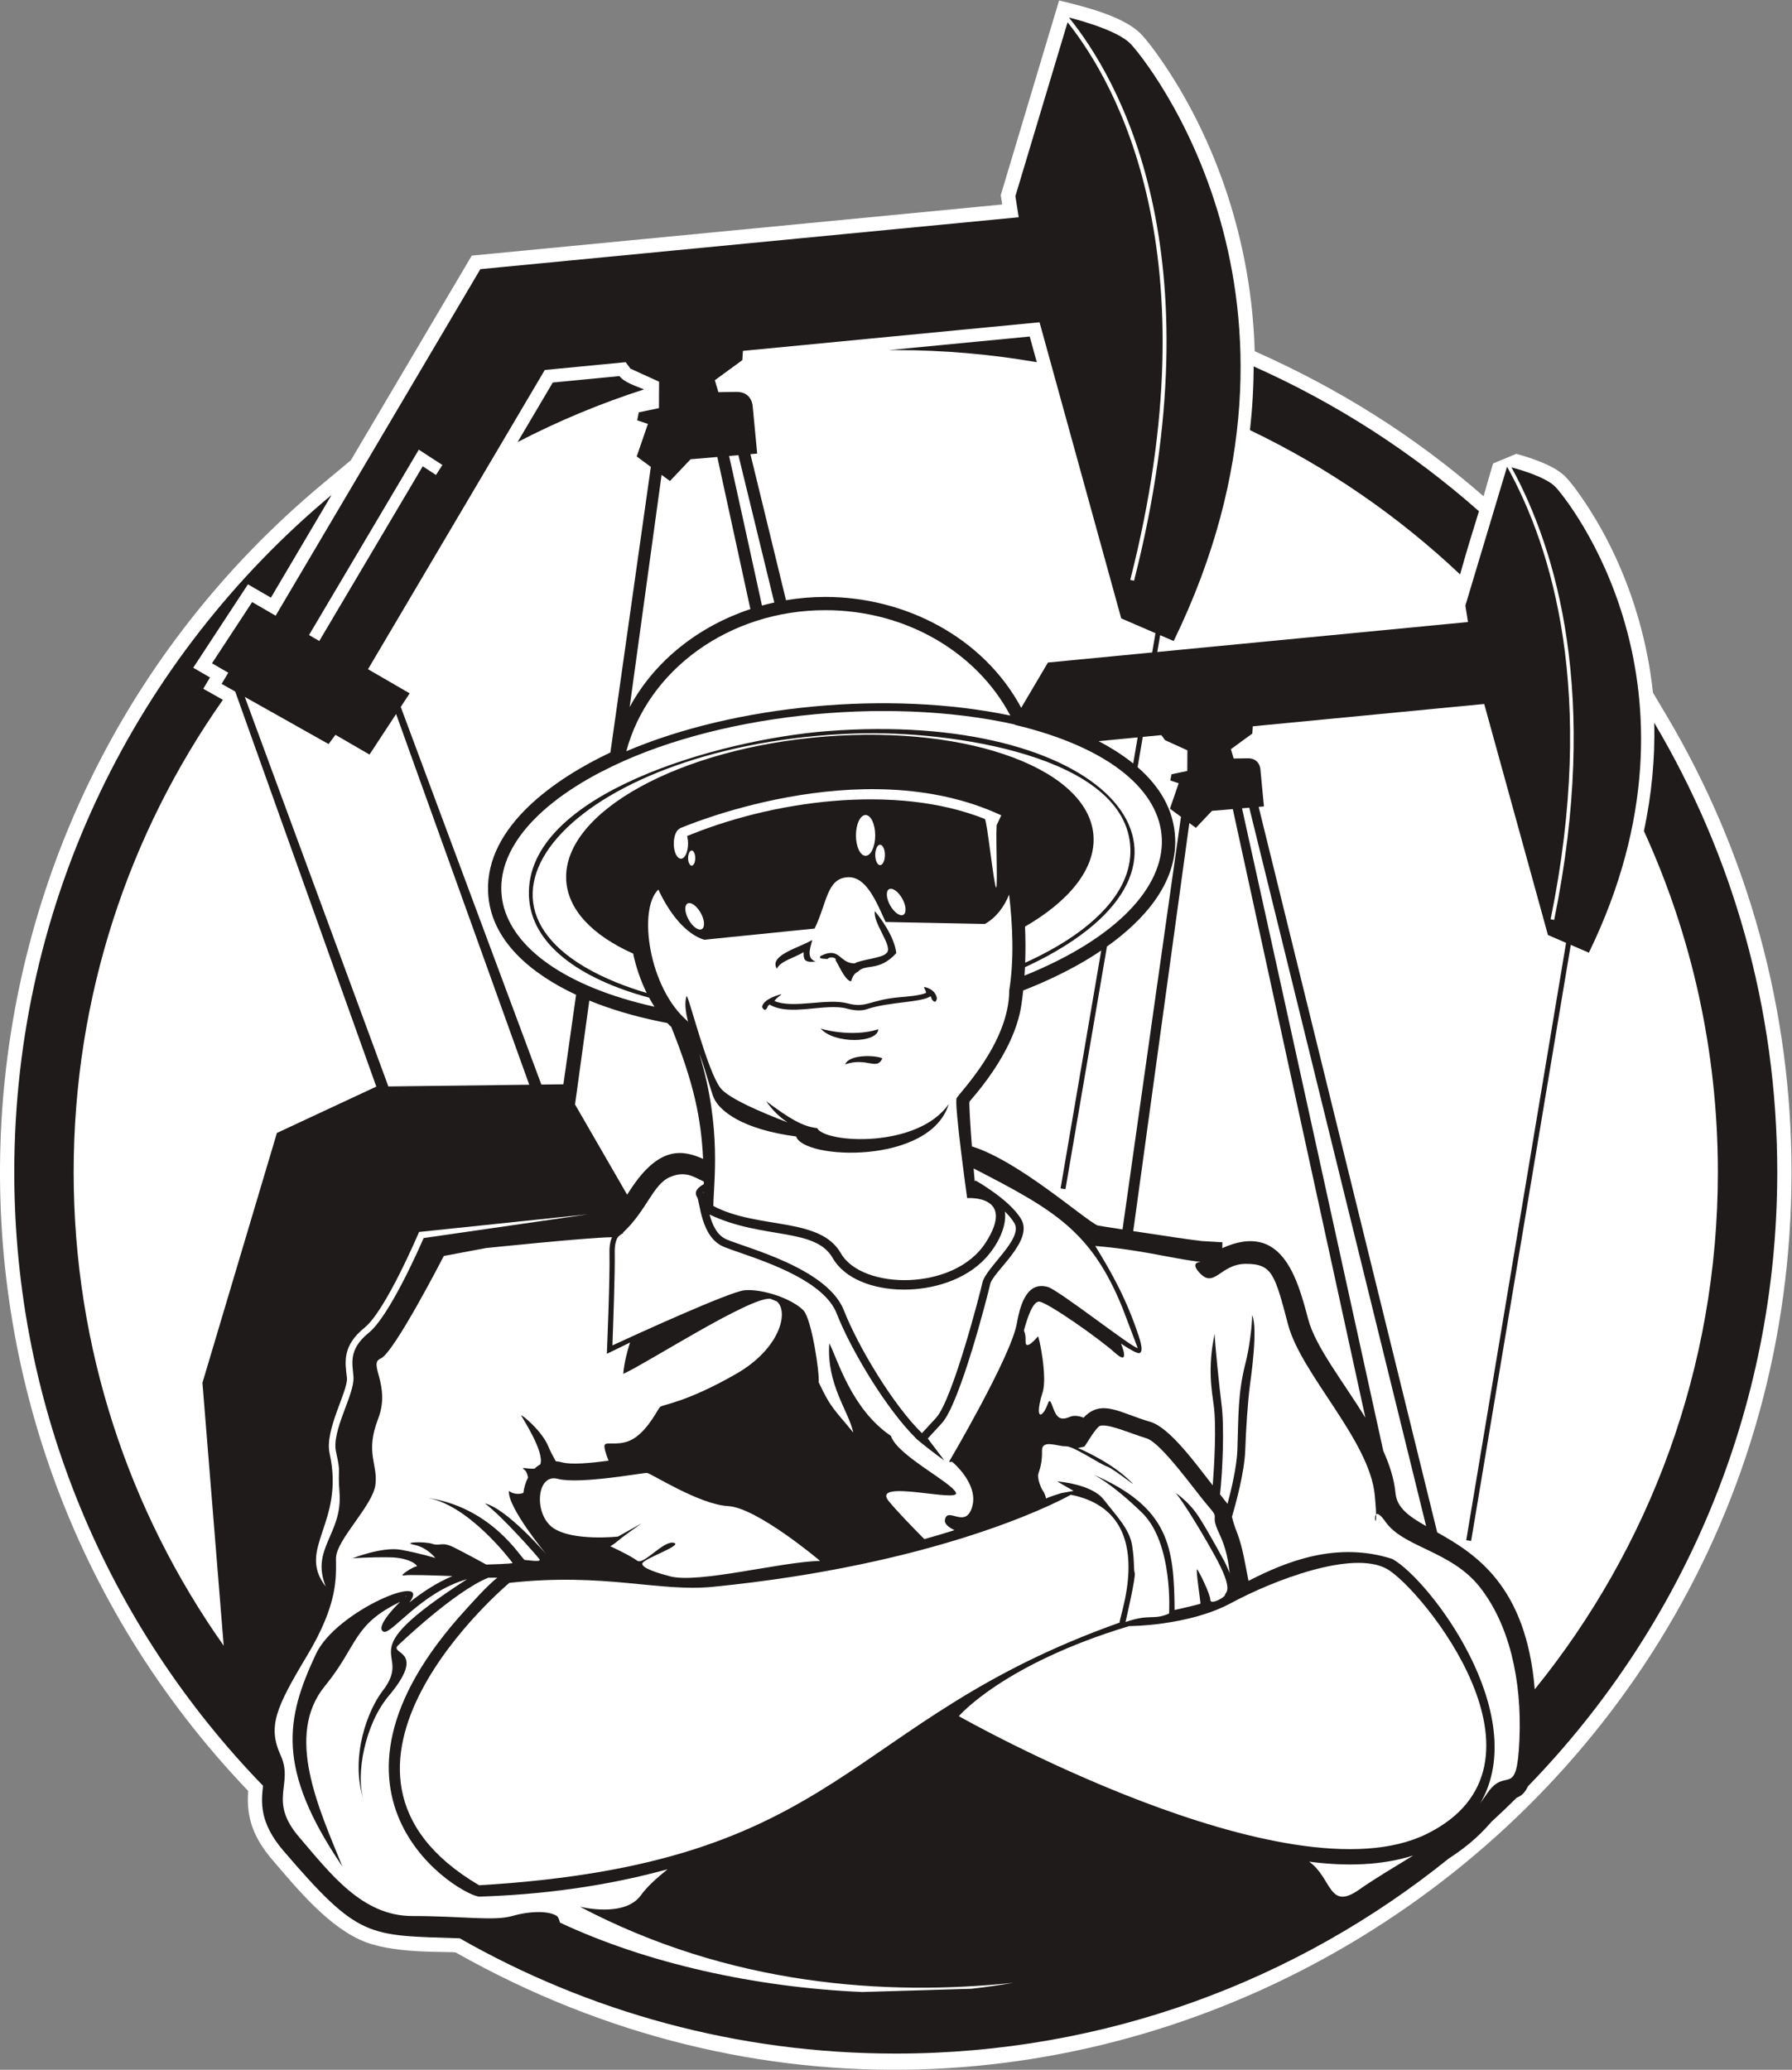
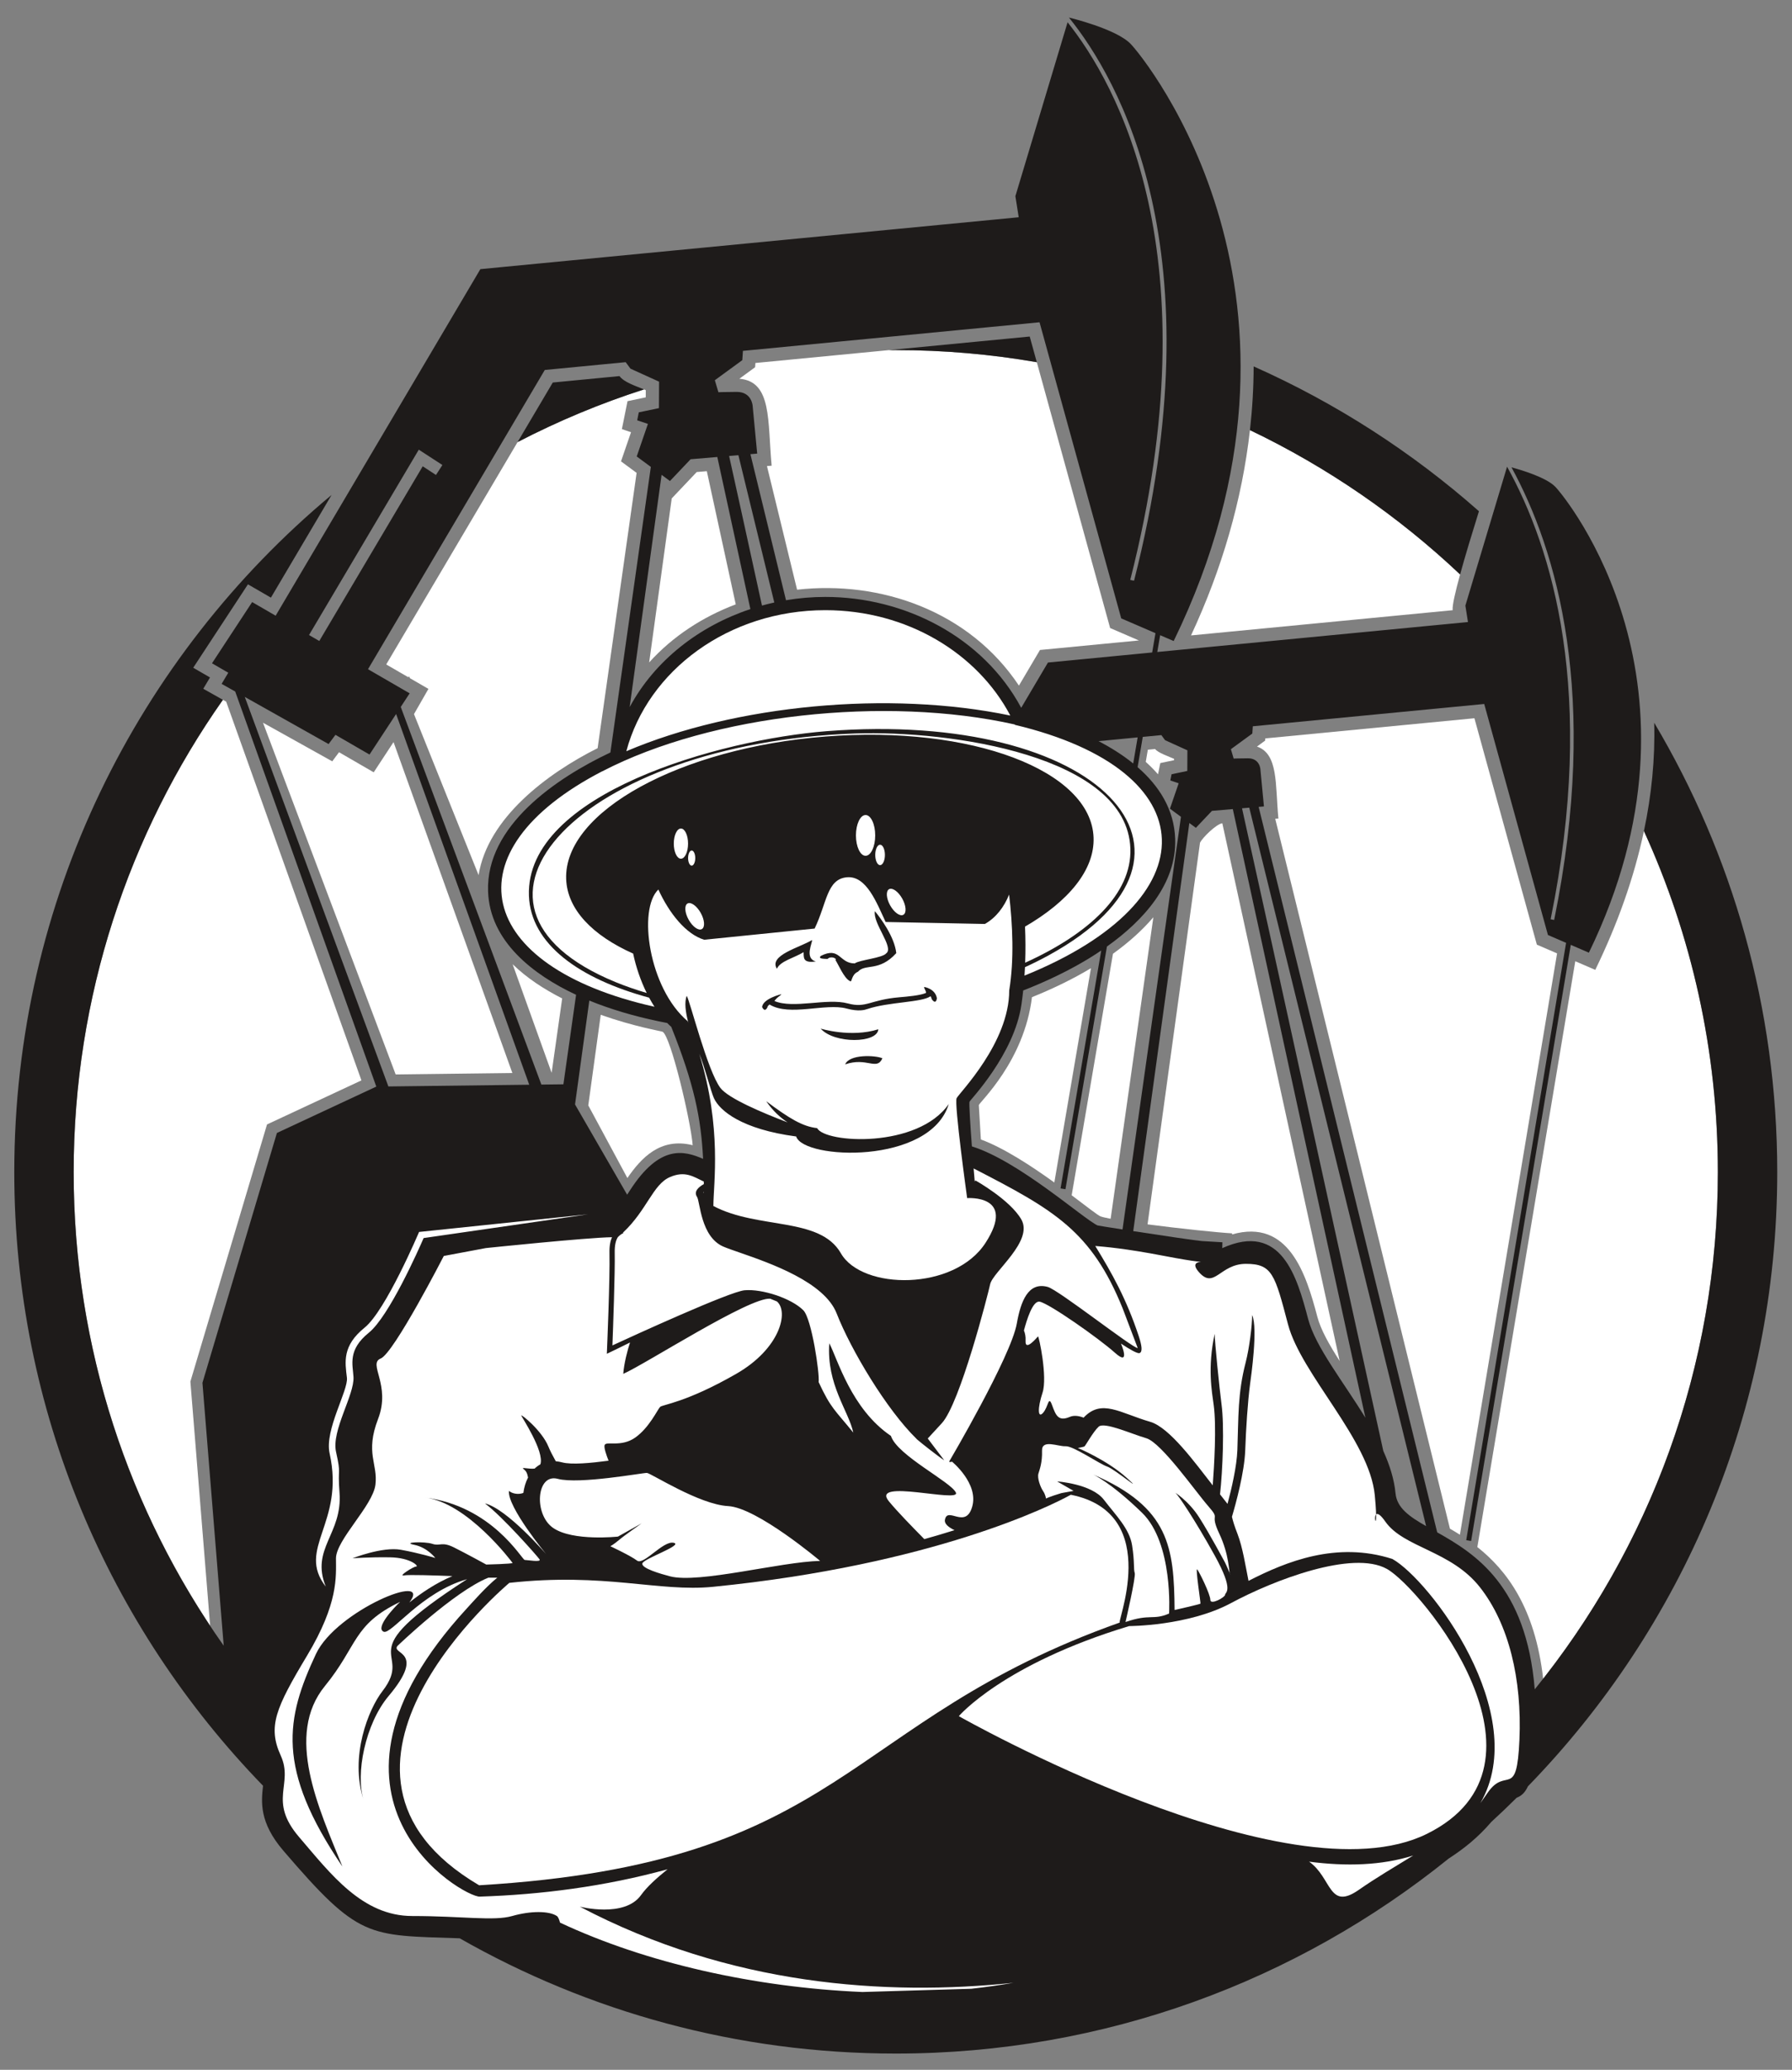
<svg xmlns="http://www.w3.org/2000/svg" viewBox="0 0 721.773 833.707" height="833.707" width="721.773" xml:space="preserve" id="svg2" version="1.1">
  <rect x="0" y="0" width="721.773" height="833.707" fill="#808080" stroke="none" />
  <defs id="defs6" />
  <g transform="matrix(1.333,0,0,-1.333,0,833.707)" id="g10">
    <g transform="scale(0.1)" id="g12">
-       <path id="path14" style="fill:#ffffff;fill-opacity:1;fill-rule:evenodd;stroke:none" d="m 4482.69,4754.82 c 9.38,33.06 18.96,66.06 28.82,99 l 70.06,29.19 c 46.44,-12.69 116.62,-35.91 149.18,-69.8 29.15,-30.37 70.5,-93.85 91.58,-129.44 55.96,-94.51 99.56,-197.54 129.58,-303.14 20.79,-73.07 34.83,-146.26 42.63,-219.27 l 40.89,-68.85 c 248.65,-418.65 377.84,-893.2 377.84,-1380.04 C 5413.27,666.711 3198.34,-674.719 1377,354.461 1362.34,358.559 1203.84,348.879 1106.41,385.18 996.305,426.199 898.102,546.77 823.363,633.969 767.914,698.66 743.27,759.52 749.871,842.629 -331.996,1974.23 -231.168,3786.76 974.254,4791.97 l 85.936,71.67 365.25,618.32 1602.85,154.52 -4.44,28.13 176.22,588.23 c 73.89,-17.62 195.85,-47.5 247.57,-101.37 36.59,-38.12 89.23,-119.01 115.68,-163.68 142.27,-240.28 220.11,-518.48 227.83,-794.73 255.81,-113.82 480.16,-254.27 691.53,-438.24 h 0.01 v 0" />
      <path id="path16" style="fill:#ffffff;fill-opacity:1;fill-rule:evenodd;stroke:none" d="m 2223.14,4428.09 c -99.65,-37.56 -190.26,-96.33 -261.6,-175.37 l 68.12,495.55 75.55,79.71 30.5,2.58 c 29.19,-134.01 58.32,-268.18 87.43,-402.47 v 0 z m -407.97,-1240.2 c 100.78,-35.77 183.63,-49.52 186.94,-51.26 24.23,-12.67 84.36,-265.8 90.93,-342.81 -98.32,24.49 -156.05,-39.34 -197.37,-99.14 l -118.14,219.45 37.64,273.76 z m -266.24,152.87 c 43.15,-42.06 95.8,-76.09 149.73,-103.41 l -31.72,-223.92 -0.47,-0.02 -117.54,327.35 z m -298.04,755.76 43.64,76.15 -55.96,32.43 -1.67,4.65 -3.93,-1.41 -65.97,38.23 396.88,671.86 c 121.78,63.21 249.46,116.63 382,159.22 1.87,-0.79 3.68,-1.57 5.39,-2.34 l -0.1,-21.64 -55.05,-11.5 -17.04,-84.49 27.64,-9.34 -30.28,-88.06 47.13,-34.81 -117.81,-831.88 c -151.51,-75.92 -331.97,-210.51 -359.66,-383.67 l -195.21,486.6 z m -456.171,-26.09 209.201,-116.6 20.49,27.52 104.78,-60.71 59.91,91.32 359.06,-1000 -352.62,-4.32 -400.821,1062.79 z m -121.203,69.29 9.902,-5.57 L 1092.09,2989.7 806.813,2856.59 575.27,2079.64 634.949,1341.65 c -260.539,392.87 -412.386,864.08 -412.386,1370.82 0,531.24 166.914,1023.41 450.953,1427.25 v 0 z M 4411.18,1616.82 c -10.2,6.49 -20.26,12.52 -30.06,18.23 l -527.94,2145.17 9.57,0.81 c -9.81,103.02 0.36,194.95 -64.68,217.46 l 24.64,18.01 0.44,6.58 631.87,60.93 188.71,-684.15 61.09,-26.37 -293.64,-1756.67 z m 251.62,-435.39 c -24.36,215.24 -110.85,328.34 -198.88,398.11 l 295.89,1770.2 60.39,-26.07 c 67.1,138.06 117.27,278.48 147.06,419.42 143.41,-313.93 223.37,-662.93 223.37,-1030.62 0,-577.6 -197.17,-1109.14 -527.84,-1531.04 h 0.01 z m -614.92,960.39 c -31.44,48.99 -57.08,94.16 -67.57,134.05 -33.89,128.79 -86.45,297.05 -257.53,248.38 l 0.08,3.22 c -45.31,2.67 -160.01,14.69 -255.47,27.21 l 158.51,1153.16 c 7.65,15.92 50.4,57.33 67.44,58.78 l 354.54,-1624.8 z m -862.17,539.34 c -69.25,49.88 -152.41,104.43 -221.95,130.04 l -6.19,103.75 c 1.13,8.26 137.13,132.07 160.57,326.2 66.56,26.82 126,56.23 178.24,87.56 l -110.67,-647.55 z m 170.17,-109.63 c -13.86,2.64 -24.35,5.06 -30.25,7.15 -8.18,2.93 -41.53,29.34 -87.5,63.87 l 124.73,729.78 c 48.9,35.18 89.59,72.22 122.06,110.3 l -129.04,-911.1 z m 143.18,1343.09 c -11.2,12.8 -23.58,25.32 -37.09,37.54 l 6.28,36.72 22.03,2.12 c 8.57,-11.62 42.82,-23.07 57.3,-29.66 l -0.03,-4.07 -41.66,-8.7 -6.83,-33.95 z m 912.72,603.93 c -14.85,-54.08 -24.34,-95.63 -22.39,-108.05 l -790.62,-76.22 c 93.46,200.55 154.32,409.9 178.02,620.37 234.31,-112.07 448.29,-259.77 634.98,-436.1 h 0.01 z m -1279.01,641.35 221.55,-803.27 86.94,-37.54 -298.93,-28.81 -63.58,-107.64 c -150.27,225.64 -418.5,318.22 -670.33,289.83 l -91.01,373.55 14.17,1.21 c -12.7,133.61 1.86,254.83 -97.64,262.64 l 47.73,34.88 0.84,12.76 403.5,38.91 c 6.86,0.06 13.72,0.08 20.59,0.08 145.33,0.01 287.7,-12.61 426.17,-36.6 v 0 0" />
      <path id="path18" style="fill:#1e1b1a;fill-opacity:1;fill-rule:evenodd;stroke:none" d="m 1563.88,4918.43 c 121.78,63.2 249.46,116.63 382,159.22 -24.06,10.12 -60.05,21.24 -74.09,40.26 l -201.55,-19.43 -106.36,-180.05 z m 1142.72,278.08 c 145.33,0 287.7,-12.62 426.17,-36.61 l -21.39,77.52 -425.37,-41 c 6.86,0.06 13.72,0.08 20.59,0.08 v 0.01 z m -1772.87,-861.06 31.012,-17.97 312.548,527.85 40.04,-26.2 19.42,30.11 -71.35,46.34 -331.67,-560.13 z m 1368.61,89.05 c 12.32,3.4 24.74,6.48 37.25,9.25 l -108.46,445.13 -28.08,-2.39 c 17.88,-80.08 53.96,-244.54 99.29,-452 v 0.01 z m -399.79,-306.81 c 76.76,142.16 210.86,244.96 364.79,296.16 -46.55,213.81 -83.17,382.13 -99.95,459.61 l -80.76,-6.87 -62.31,-65.74 -25.29,18.67 -96.48,-701.83 z M 4125.64,1970.24 c -70.55,323.46 -350.15,1606.43 -400.61,1839.27 l -63.01,-5.36 -48.62,-51.29 -19.72,14.57 -169.52,-1233.2 c 85.31,-13.11 192.49,-29.05 207.74,-30.04 l 61.71,-3.64 -0.43,-17.71 c 178.61,80.61 225.9,-86.74 259.46,-214.24 22.25,-84.55 105.59,-188.16 173,-298.36 v 0 z m 183.49,-327.48 -534.38,2170.98 -21.89,-1.86 c 57.16,-256.06 368.97,-1678.08 426.84,-1941.75 19.2,-42.52 32.89,-85.45 36.96,-128.09 4.2,-44.22 41.53,-70.18 92.47,-99.28 v 0 z m -2414.19,1001.54 -157.44,272.68 43.15,313.87 c 7.96,-3.25 15.88,-6.36 23.7,-9.32 67.07,-25.32 138.4,-44.51 211.78,-58.47 3.98,-4.1 8.03,-8.03 12.18,-11.73 68.86,-172.38 89.97,-275.09 96.15,-398.74 -56.84,24.55 -130.31,44.98 -220.46,-94.34 -3.21,-4.94 -6.22,-9.57 -9.06,-13.95 v 0 z m -295.83,332.29 -402.23,1120.23 -80.4,-122.53 -102.86,59.6 -20.772,-27.88 -253.239,142.48 433.891,-1177.11 425.61,5.21 z m -388.23,1141.6 424.9,-1141.15 66.57,0.8 38.31,270.49 c -129.58,60.53 -260.65,161.45 -265.94,312.34 -6.95,198.31 206.36,342.79 369.64,419.89 l 122.21,862.94 -42.7,31.54 33.83,98.37 -32.39,10.93 4.84,24.02 60.91,12.72 0.39,79.95 -86.42,39.29 -14.48,19.64 -244.43,-23.57 -534.14,-904.22 125.84,-72.92 -26.94,-41.06 z m 2270.48,164.54 9.98,58.36 -103.51,44.7 -246.79,894.73 -896.26,-86.41 -1.85,-28.06 -82.98,-60.62 10.76,-36.3 c 0,0 8.95,0.71 55.08,1 46.13,0.29 48.39,-42.3 48.39,-42.3 l 13.71,-144.12 -20.46,-1.74 107.53,-441.34 c 39.1,6.59 78.87,9.98 118.77,9.98 240.33,0.01 477.27,-121.34 591.92,-335.04 l 80.8,136.79 314.91,30.37 z m -57.31,-335.4 13.46,78.82 -118.09,-11.39 c 37.32,-19.47 72.98,-41.86 104.63,-67.43 v 0 z m 28.91,80.31 -15.62,-91.44 c 65.09,-56.57 110.44,-127.82 113.52,-216.31 4.79,-136.39 -96.04,-247.34 -206.19,-325.76 l -125.35,-733.34 -14.76,2.5 122.88,718.87 c -26.25,-17.77 -52.76,-33.7 -78.21,-47.67 -49.95,-27.44 -102.83,-51.72 -157.57,-73.07 -1.5,-13.96 -3.22,-27.91 -5.22,-41.83 -21.57,-151.26 -155.09,-288.9 -157.01,-294.27 -1.81,-5.14 2.38,-70.61 7.2,-135.1 141.79,-44.04 337.27,-219.2 379.54,-238.77 1.02,-0.47 32.65,-5.54 75.59,-12.22 l 176.59,1246.9 -33.33,24.62 26.41,76.74 -25.28,8.53 3.79,18.75 47.52,9.92 0.31,62.38 -67.43,30.65 -11.31,15.32 -56.07,-5.4 z M 4746.2,3399.25 4445.09,1597.9 l -14.76,2.46 301.71,1804.99 -54.81,23.67 -192.56,698.09 -699.25,-67.42 -1.44,-21.9 -64.75,-47.3 8.39,-28.32 c 0,0 6.98,0.56 42.98,0.79 36,0.22 37.75,-33.02 37.75,-33.02 l 10.7,-112.43 -15.96,-1.36 539.52,-2192.22 c 114.49,-64.33 269.07,-160.74 294.69,-474.27 345.94,426.85 553.33,970.58 553.33,1562.81 0,367.71 -79.96,716.72 -223.37,1030.65 23.06,109.09 33.95,218.47 31.03,327.33 236.16,-397.62 371.77,-861.97 371.77,-1357.98 0,-721.7 -287.16,-1376.21 -753.3,-1855.9 -10.1,-21.949 -22.22,-29.781 -34.07,-34.531 -24.88,-24.711 -50.28,-48.93 -76.15,-72.641 C 4465,701.02 4423.15,668.039 4377,638.051 3920.14,269.68 3339.18,49.012 2706.6,49.012 c -479.31,0 -929,126.699 -1317.54,348.277 -278.75,9.422 -303.4,-2.969 -532.9,264.793 C 782.68,747.82 789.477,809.68 794.773,858.27 329.602,1337.78 43.141,1991.63 43.141,2712.47 c 0,822.49 372.914,1557.76 958.779,2046.32 l -183.326,-310.34 -69.41,40.22 -165.34,-252.04 50.707,-29.38 -20.371,-34.14 59.336,-33.39 C 389.477,3735.88 222.563,3243.71 222.563,2712.47 c 0,-532.81 167.789,-1026.45 453.375,-1430.96 l -64.25,794.3 225,755 300.332,140.12 -426.301,1193.81 -41.094,23.12 20.109,33.71 -49.183,28.5 121.34,184.95 70.992,-41.14 618.577,1047.18 1626.63,156.83 -10.03,63.72 157.72,525.47 c 148.14,-186.29 439.68,-702.74 189.32,-1685.12 l 11.52,-2.38 C 3680.91,5497.36 3378,6018.2 3229.99,6201.14 l 0.04,0.14 c 0,0 142.27,-33.72 186.45,-79.74 44.18,-46.01 632.94,-769.15 129.87,-1804.21 l -40.86,17.65 -8.68,-50.77 938.75,90.51 -7.82,49.72 125.98,419.71 c 136.19,-245.56 271.13,-683.13 131.61,-1367.53 l 10.66,-2.18 c 138.7,680.4 6.99,1118.82 -128.9,1367.73 30.31,-8.15 105.27,-30.53 132.49,-58.88 34.47,-35.91 493.84,-600.11 101.32,-1407.67 l -54.7,23.63 z m -958.22,1747.94 c 249.5,-111 478.76,-259.22 680.77,-437.6 -20.22,-64.8 -41.51,-134.72 -56.98,-191.04 -186.69,176.32 -400.65,324.02 -634.95,436.09 7.23,64.15 10.98,128.41 11.16,192.54 v 0.01 0" />
      <path id="path20" style="fill:#ffffff;fill-opacity:1;fill-rule:evenodd;stroke:none" d="m 2494.59,4028.84 c 440.08,34.48 802.6,-102.35 809.72,-305.62 3.43,-97.46 -75.53,-192.5 -207.11,-268.84 1.6,-36.36 1.8,-72.76 0.44,-109.08 193.36,87.54 322.64,208.33 317.87,345.01 -9.8,281.56 -547.76,357.59 -831.43,347.64 -826.63,-28.97 -1292.88,-518.29 -723.5,-751.5 29.94,-12.26 61.22,-23.06 93.48,-32.61 -18.39,37.27 -32.39,78.37 -40.96,119.02 -123.12,55.06 -199.19,133.47 -202.41,225.49 -7.13,203.27 343.84,396.01 783.9,430.49 v 0 z m -602.1,-44.52 c 65.16,244.51 309.59,426.24 601.24,426.24 246.83,0.01 459.85,-130.18 559,-318.41 -365.91,76.38 -830.45,32.71 -1160.24,-107.83 v 0 z m 1173.97,79.8 c 581.65,-138.68 592.98,-529.76 29.1,-757.82 0.59,8.5 1.08,17 1.5,25.5 24.56,11.28 48.48,23.18 71.52,35.83 563.5,309.45 150.75,741.7 -670.94,677.32 -321.02,-25.15 -910.23,-188.74 -899.44,-497.04 5.13,-146.61 152.4,-251.17 363.19,-308.27 5.11,-9.49 10.51,-18.66 16.19,-27.46 -542.75,121.51 -625.06,469.82 -157.61,711.73 l 0.24,-0.1 c 332.07,172.29 856.04,228.79 1245.73,141.42 l 0.52,-1.11 v 0" />
-       <path id="path22" style="fill:#ffffff;fill-opacity:1;fill-rule:evenodd;stroke:none" d="m 1226.8,1431.3 c -1.04,2.09 -0.85,0.33 -1.01,-2.39 0.9,1.06 1.29,1.84 1.01,2.39 v 0 0" />
      <path id="path24" style="fill:#ffffff;fill-opacity:1;fill-rule:evenodd;stroke:none" d="m 2126.84,2649.32 -0.02,3.46 c -0.9,-0.74 -1.26,-1.37 -0.92,-1.87 0.32,-0.49 0.63,-1.02 0.94,-1.59 v 0 0" />
-       <path id="path26" style="fill:#ffffff;fill-opacity:1;fill-rule:evenodd;stroke:none" d="m 3036.43,2593.23 c 6.12,-44.28 -20.96,-100.72 -59.61,-141.99 -119.58,-127.72 -389.6,-122.87 -460.77,1.7 -53.19,93.1 -212.43,55.39 -372.13,131.46 8.44,-30.8 22.14,-62.69 51.21,-75.13 11.2,-4.81 27.83,-10.59 47.95,-17.56 95.35,-33.13 266.05,-92.41 307.12,-197.66 41.44,-106.17 147.34,-284.22 235.54,-370.37 l 42.62,46.31 c 50.52,54.88 134.95,384.35 140.14,408.63 9.7,45.18 123.91,132.33 96.72,179.3 -6.89,11.91 -17.11,23.88 -28.79,35.31 v 0 0" />
      <path id="path28" style="fill:#ffffff;fill-opacity:1;fill-rule:evenodd;stroke:none" d="m 3955.56,628.891 c 69.4,-49.063 58.45,-149.411 150.77,-84.782 49.23,34.469 107.6,68.93 163.79,103.383 -94.89,-30.14 -202.1,-33.301 -314.56,-18.601 v 0 z m -681.4,1341.679 c 54.57,57.99 109.37,14.09 201.17,-12.55 59.04,-17.15 136.67,-125.38 189.02,-192.06 4.47,59.26 11.56,177.66 3.01,241.86 -5.56,41.72 -19.34,113.4 2.84,216.09 0.01,-22.53 14.59,-167.07 20.71,-213.02 8.78,-65.76 3.66,-198.91 -4.54,-272.03 l 22.66,-28.85 c 12.02,45 27.99,113.06 29.76,162.69 3.64,101.8 0.75,170.55 24.95,264.22 11.38,44.06 19.7,112.25 19.7,143.6 17.95,-39.48 -3.46,-187.27 -6.1,-207.15 -7.46,-55.98 -12.52,-137.33 -14.82,-201.51 -2.35,-66.25 -28.17,-160.47 -40.12,-200.86 2.83,-11.71 7.14,-27.3 16.55,-51.01 16.13,-41.99 24.24,-96.72 33.55,-142.6 114.11,58.69 266.68,120.22 434.65,66.17 111.88,-62.4 421.81,-468.67 265.9,-737.771 6.32,8.91 13.64,19.473 22.64,32.34 55.62,79.461 87.41,-23.84 95.36,158.93 7.95,182.751 -31.78,349.631 -119.2,460.881 -87.4,111.25 -230.43,119.2 -286.06,198.65 -55.63,79.47 -15.89,-87.4 -31.78,79.47 -15.89,166.88 -222.51,365.53 -262.23,516.51 -39.73,150.99 -47.67,182.77 -127.15,182.77 -79.47,0 -95.35,-79.45 -143.02,-23.85 -47.68,55.63 103.29,7.95 -103.3,47.68 -121.69,23.42 -179.98,27.52 -208.94,30.17 51.17,-83.47 94.21,-160.11 131.36,-272.18 9.38,-28.36 12.22,-48.03 2.5,-51.43 -6.26,-2.19 -27.65,9.82 -56.09,28.63 l 0.02,-0.02 c 0,0 30.44,-71.42 -18.31,-27.67 -48.75,43.75 -199.37,149.37 -227.5,154.37 -21.33,3.79 -39.41,-56.77 -47.46,-87.07 3.27,-7.79 5.68,-18.08 4.96,-31.05 -1.86,-34.38 35,10.62 37.5,13.12 2.51,2.5 29.38,-122.5 13.75,-170 -15.62,-47.5 -14.37,-79.37 1.89,-60.62 16.24,18.75 15.62,53.75 26.86,23.12 11.25,-30.62 18.75,-50.62 53.75,-35.62 12.74,5.45 27.69,2.99 41.56,-2.35 v 0 z M 2792.88,1603.5 c 30.8,8.64 61.28,17.66 91.26,27.07 -18.85,9.09 -31.07,19.54 -29.03,31.1 7.5,42.5 62.49,-30 82.5,40 20,70 -61.22,136.11 -61.22,136.11 v 0 c -3.34,-1.5 -6.25,-1.64 -8.64,-0.23 0.53,0.91 186.98,317.58 204.62,417.52 11.95,67.81 34.72,126.54 93.32,110.56 32.51,-8.84 254.5,-183.75 272.04,-184.9 l -45.58,120.12 c -94.38,233.18 -205.85,297.13 -450.31,422.73 1.26,-15.47 2.43,-29.14 3.38,-39.76 l 2.06,3.63 c 0.29,-0.18 104.09,-58.16 138.52,-117.62 38.18,-65.94 -85.94,-158.44 -94.02,-196.15 -6.65,-31.09 -91,-360.14 -145.91,-419.79 l -42.6,-46.28 49.82,-65.94 c -16.95,10.8 -68.5,51.19 -83.61,64.35 l 0.17,0.2 c -90.88,88.53 -198.91,269.76 -241.61,379.18 -37.12,95.12 -201.09,152.05 -292.69,183.87 -20.91,7.26 -38.21,13.26 -49.53,18.1 -68.96,29.57 -70.36,136.31 -79.76,150.41 -10.45,15.68 3.71,29.06 20.57,38.58 l -0.1,7.67 c -32.9,15.67 -57.1,32.85 -102.15,13.54 -51.77,-22.19 -69.14,-99.44 -141.76,-167.68 l 0.17,-2.5 c -3.74,0 -13.17,-8.32 -15.94,-11.43 -5.42,-8.32 -10.01,-22.69 -9.45,-47.55 1.28,-56.47 -5.09,-230.63 -6.95,-279.55 62.31,28.77 353.93,162.48 399.12,166.6 52.9,4.8 141.19,-23.89 177.67,-60.37 25.35,-25.36 49.85,-192.5 46.3,-217.04 37.27,-80.42 49.05,-83.78 104.68,-152.65 -13.89,65.43 -81.25,145.02 -72.5,270 25,-47.48 66.25,-198.75 186.25,-280 18.76,-58.73 181.25,-138.73 196.26,-171.23 15,-32.5 -260.01,43.73 -202.51,-26.27 25.36,-30.86 68.23,-74.86 107.15,-114.4 h 0.01 z m -1016.07,981.57 -496.78,-71.8 c -15.32,-35.29 -104.51,-236.68 -165.64,-286.06 -64.29,-51.93 -48.53,-96.07 -46.33,-133.59 3.2,-54.57 -67.08,-161.74 -52.69,-226.48 16.19,-72.89 4.23,-42.95 10.44,-122.27 9.89,-126.42 -88.142,-169.45 -41.431,-284.9 -89.965,115.62 58.541,191.27 11.535,402.87 -15.734,70.8 56.886,189.96 52.306,228.48 -5.63,47.3 -14.72,96.21 53.67,151.44 63.66,51.43 163.12,286.08 164.36,288.97 l 510.56,53.34 z m 72.34,-69.24 c -75.61,-1 -381.01,-32.81 -381.01,-32.81 -42.38,-7.95 -84.77,-15.9 -127.14,-23.85 0,0 -150.99,-294.01 -190.72,-309.9 -39.73,-15.88 31.79,-79.46 -7.94,-182.76 -39.74,-103.3 0,-135.1 -7.95,-198.65 -7.94,-63.57 -119.19,-166.88 -119.19,-222.5 0,-55.63 7.94,-135.1 -87.419,-294.02 -95.347,-158.93 -119.187,-214.55 -79.457,-301.961 39.727,-87.418 -39.73,-135.09 55.621,-246.34 95.356,-111.25 190.715,-238.379 341.695,-238.379 150.98,0 246.33,-15.898 301.96,0 55.62,15.879 111.25,15.879 135.09,0 3.5,-2.351 6.66,-9.5 9.5,-19.961 259.96,-122.039 588.33,-195.73 913.57,-209.648 108.84,3.179 220.15,6.48 329.25,9.82 42.31,4.688 84.79,10.719 127.29,18.008 -384.64,-40.328 -856.28,-9.18 -1310.34,230.043 0,0 135.19,-34.942 185,35 17.88,25.078 48.03,52.129 80.27,78.078 -189.28,-52.281 -383.81,-76.871 -567.54,-82.711 -48.32,-2.891 -567.936,295.289 -39.88,869.981 15.96,17.36 59.06,66.64 92.85,93.81 -9.22,-0.18 -18.34,-0.18 -27.03,-0.06 -104.24,-42.01 -274.98,-206.58 -275,-206.62 -18.94,-25.67 88.95,-13.83 -26.26,-150.84 -71.18,-84.65 -100.68,-236.779 -75.57,-314.9 -43.24,133.43 15.3,275.93 56.76,329.43 101.09,130.45 -116.17,98.46 255.77,338.38 -138.89,-39.16 -229.3,-168.73 -252.11,-158.73 l -0.01,-0.02 c -26.55,11.76 32.69,74.16 49.79,90.17 C 1065.17,1344.66 1081.79,1282.12 981.813,1159.75 860.242,1010.96 962.5,791.879 1034.63,614.191 832.434,911.629 864.086,1062.72 954.609,1256.36 c 61.381,131.28 354.881,251.15 282.441,155.84 35.33,28.1 80.04,58.8 130.01,79.62 -52.08,2.06 -132.85,4.73 -146.14,2.07 -19.86,-3.96 27.82,26.84 36.76,26.84 8.94,0 -15.89,26.82 -79.46,27.81 -63.58,0.98 -113.24,-2.99 -113.24,-2.99 0,0 90.39,35.77 146.02,25.83 55.62,-9.93 104.29,-24.83 104.29,-24.83 0,0 -23.84,31.78 -63.57,39.73 -39.73,7.95 30.79,10.92 54.63,2.99 23.84,-7.95 27.82,7.93 65.56,-10.94 37.74,-18.87 97.34,-51.64 97.34,-51.64 0,0 81.45,1.97 79.47,4.96 -1.99,2.99 -137.08,183.77 -266.21,197.65 204.62,-24.82 295.01,-188.71 302.95,-188.71 7.95,0 51.66,-7.95 44.71,1.98 -6.96,9.94 -112.53,129.9 -164.89,168.86 66.55,-15.89 184.75,-152.97 184.75,-152.97 0,0 -117.21,142.06 -112.24,190.73 11.52,-9.34 30.02,-11.39 43.59,-6 2.21,16.8 7,32.7 14.2,46.54 -3.01,15.65 -6.54,19.97 -14.09,26 -7.7,6.17 16.56,-1.11 33.86,0.88 5.26,5.04 11.06,9.37 17.4,12.85 13.15,38.99 -56.79,143.11 -57.71,147.68 -1,4.98 62.08,-45.2 81.95,-93.85 5.23,-12.83 13.28,-28.4 22.33,-44.45 6.14,-0.51 12.53,-1.59 19.17,-3.36 28.84,-7.7 86.31,-2.13 140.36,5.02 -7.12,18.02 -14.71,40.33 -11.88,47.42 5,12.5 50,-7.5 92.5,22.5 42.5,30 67.5,85 75,92.5 7.5,7.5 77.5,12.5 230,100 132.89,76.23 159.55,187.58 123.07,218.79 -11.66,4.98 -20,8.18 -20.12,8.22 -62.17,5.8 -376.54,-197.29 -444.2,-227.01 2.01,30.66 13.42,73.94 20.45,94.76 -28.31,-13.92 -52.46,-25.93 -70.04,-34.12 0.64,16.78 9.69,227.37 7.94,304.53 -0.49,21.47 2.76,36.78 7.58,47.74 v 0 0" />
      <path id="path30" style="fill:#ffffff;fill-opacity:1;fill-rule:evenodd;stroke:none" d="m 2479.69,3365.59 c 58.75,30.02 55.28,-22.44 102.93,-22.44 13.82,10.61 84.15,16.21 95.32,30.6 24.09,17.82 -41.34,90.78 -34.42,127.28 17.36,-21.1 59.23,-77.24 64.64,-126.78 -52.35,-57.72 -93.69,-30.66 -115.74,-56.22 -20.92,-8.56 -17.82,-34.88 -24.18,-28.17 -17.81,7.37 -36.91,54.21 -43.81,63.31 5.82,4.51 -13.51,14.01 -24.05,3.46 -13.5,0.54 -28.37,0.48 -20.69,8.96 v 0 z m -139.7,-136.04 c 57.89,-24.37 158.7,9.84 221.99,-7.34 55.6,-15.1 66.78,11.1 155.2,18.62 24.14,2.06 64.28,5.48 80.95,13.28 -0.35,8.53 -6.55,12.62 -5.67,17.94 0.09,0 33.56,-4.8 38.48,-34.35 -2.19,-11.74 -6.81,-14.73 -15.63,-2.61 -0.59,3.5 -1.89,6.45 -3.6,8.91 -26.39,-19.06 -126.49,-16.9 -190.96,-38.66 -7.27,-2.47 -25.5,-8.63 -62.93,1.53 -63.33,17.21 -171.9,-24.84 -232.62,12.11 -3.8,-2.81 -6.41,-5.9 -6.73,-9.19 -5.62,-10.31 -10.82,-8.33 -15.77,1.55 2.54,25.48 57.54,38.71 57.7,38.74 0.78,-3.28 -11.47,-7.21 -20.41,-20.53 v 0 z m 139.73,-83.39 c 0.27,-0.08 91.1,-28.11 174.17,-2.02 -2.54,-42.59 -133.06,-44.43 -174.17,2.02 v 0 z m -26.11,267.6 c 1.82,-7.41 -23.82,-54.89 11.31,-64.66 -39.73,-5.79 -36.12,11.51 -36.79,28.09 -26.9,-16.74 -71.18,-27.02 -80.7,-50.21 -25.46,40.91 68.55,63.91 106.18,86.78 v 0 z m 212.58,-357.25 c -16.99,-38.57 -46.66,4.32 -112.43,-18.42 12.64,31.29 91.29,27.74 112.42,18.42 h 0.01 z m -510.7,-446.35 c 135.09,-71.52 321.83,-31.79 385.4,-143.04 63.57,-111.23 342.55,-114.65 437.05,31.79 94.5,146.45 -55.62,135.08 -55.62,135.08 0,0 -39.74,286.08 -31.78,301.97 7.95,15.88 158.92,166.88 158.92,325.8 15.19,92.82 10.31,198.53 -0.34,289.44 -15.08,-37.37 -39.17,-69.5 -73.16,-88.8 -99.98,1.99 -199.98,3.98 -299.97,5.96 -27.14,57.95 -57.85,140.58 -117.21,135.09 -60.74,-5.62 -59.93,-77.48 -97.34,-154.95 -111.25,-11.27 -222.5,-22.53 -333.75,-33.78 -55.14,16.73 -105.7,80.17 -138.38,151.72 -62.49,-59.22 -29.42,-298.19 88.71,-398.05 0.63,-1.57 1.24,-3.12 1.87,-4.68 -8.79,33.09 -12.25,62.69 -4.95,81.59 9.79,-14.69 62.4,-225.92 101.61,-278.14 23.85,-31.76 127.83,-75.65 203.13,-104.3 -21.48,14 -44.14,34.3 -64.49,63.96 69.48,-52.03 109.9,-76.52 153.85,-81.38 24.12,-45.92 303.95,-62.25 397.74,72.93 -56.12,-184.59 -438.82,-168.32 -461.16,-98.11 -164.03,21.66 -231.25,77.68 -248.52,115.92 -9.01,19.98 -28.6,96.7 -44.12,133.93 69,-225.59 42.72,-391.76 42.51,-459.95 v 0 0" />
      <path id="path32" style="fill:#ffffff;fill-opacity:1;fill-rule:evenodd;stroke:none" d="m 1447.65,557.551 c 1112.87,66.23 1093.35,495.019 1937.06,794.389 -18.88,-18.89 135.67,328.75 -149.13,385.65 -58.85,-32.86 -417.76,-211.94 -1080.71,-278.13 -164.72,-16.46 -327.12,43.71 -615.84,11.92 0,0 -678.995,-567.56 -91.38,-913.829 v 0 z m 1964.03,783.199 c 0,0 178.79,0 307.93,69.53 129.13,69.51 367.5,160.9 470.82,103.3 103.31,-57.62 542.33,-592.01 121.19,-800.6 -421.17,-208.601 -1414.47,355.6 -1414.47,355.6 0.01,0 133.11,156.94 514.53,272.17 v 0 0" />
      <path id="path34" style="fill:#ffffff;fill-opacity:1;fill-rule:evenodd;stroke:none" d="m 3207.16,1742.61 c 12.25,2.22 24.5,4.43 36.74,6.66 -16.54,9.53 -33.09,19.08 -49.67,28.61 0.01,0 104.3,-7.17 141.06,-55.16 36.76,-47.99 77.48,-87.5 85.43,-138.08 7.95,-50.59 3.97,-72 7.94,-83.38 3.98,-11.39 -27.81,-148.21 -27.81,-148.21 74.9,25.79 82.77,4.48 131.62,25.57 0,0 13.39,212.29 -81.96,304.84 -95.35,92.56 -148.01,115.59 -148.01,115.59 231.15,-99.57 244.95,-220.45 246.59,-409.67 0,0 77.23,17.35 78.22,19.22 1.01,1.86 -15.88,110.12 -9.92,103.46 5.95,-6.66 39.73,-75.16 39.73,-92.03 0,-16.9 44.7,7.69 44.7,15.64 0,7.95 28.81,9.57 -31.8,118.93 -60.57,109.37 -111.25,183.81 -118.2,188.59 -6.94,4.79 38.74,-22.4 71.52,-73.89 32.79,-51.5 75.49,-131.95 77.48,-135.17 1.99,-3.2 19.87,-44.02 15.89,-36.62 -3.96,7.42 -1.99,57.85 -32.77,123.01 -30.79,65.17 5.97,38.04 -32.78,82.3 -38.73,44.24 -142.04,192.36 -187.73,205.63 -45.69,13.26 -127.16,50.56 -144.03,34.64 -16.89,-15.89 -39.74,-57.95 -42.72,-59.57 -2.96,-1.64 -19.86,-4.64 -19.86,-4.64 0,0 87.41,-36 147,-89.63 59.61,-53.64 -35.76,26.01 -58.6,33.63 -22.84,7.64 -102.3,62.58 -125.15,61.27 -22.84,-1.31 -72.51,22.34 -71.52,-13.52 1,-35.88 -6.96,-55.82 -10.93,-69.25 -3.97,-13.44 5.97,-40.43 13.91,-52.29 7.95,-11.84 8.94,-22.89 8.94,-22.89 0,0 10.92,5.68 46.68,16.41 h 0.01 z M 2478,1537.74 c 0,0 -190.57,161.06 -277.87,165.59 -87.29,4.53 -233.54,99.63 -245.45,100.25 -11.9,0.61 -204.72,-35.13 -269.47,-17.87 -64.75,17.29 -73.21,-107.6 -13.67,-148.48 59.55,-40.87 195.59,-26.05 195.59,-26.05 l 71.7,40.04 c 0,0 -51.6,-36.09 -68.25,-50.16 -16.64,-14.06 -26.35,-19.02 -26.35,-19.02 0,0 61.19,-28.54 80.8,-43.48 19.61,-14.94 78.24,60.59 110.22,53.97 31.98,-6.64 -90,-47.56 -94.24,-62.27 -4.24,-14.69 55.05,-31.68 83.51,-39.14 87,-22.75 333.28,43.79 453.48,46.62 v 0 0" />
-       <path id="path36" style="fill:#ffffff;fill-opacity:1;fill-rule:evenodd;stroke:none" d="m 2053.18,3750.88 c 1.59,0.67 546.93,238.2 972.2,39.76 -4.22,-9.02 -8.44,-18.04 -12.65,-27.07 -5.72,2.67 2.9,-193.5 -2.85,-190.99 -6.58,2.86 -27.58,204.38 -34.2,207.04 -269.19,107.82 -646,56.27 -910.78,-56.28 l -11.72,27.54 v 0" />
      <path id="path38" style="fill:#ffffff;fill-opacity:1;fill-rule:evenodd;stroke:none" d="m 2686.33,3567.42 c 10.09,5.64 27.95,-7.1 39.89,-28.45 11.94,-21.35 13.42,-43.23 3.35,-48.87 -10.1,-5.65 -27.96,7.09 -39.9,28.44 -11.94,21.35 -13.43,43.24 -3.34,48.88 v 0 z m -27.11,134.45 c 8.06,0 14.59,-13.82 14.59,-30.88 0,-17.05 -6.53,-30.87 -14.59,-30.87 -8.06,0 -14.59,13.82 -14.59,30.87 0,17.06 6.53,30.88 14.59,30.88 v 0 z m -43.83,89.7 c 16.07,0 29.1,-27.58 29.1,-61.6 0,-34.01 -13.03,-61.59 -29.1,-61.59 -16.08,0 -29.11,27.58 -29.11,61.59 0,34.02 13.03,61.6 29.11,61.6 v 0 z m -525.44,-107.21 c 5.96,0 10.81,-10.25 10.81,-22.88 0,-12.63 -4.85,-22.86 -10.81,-22.86 -5.97,0 -10.81,10.23 -10.81,22.86 0,12.63 4.84,22.88 10.81,22.88 v 0 z m -32.47,66.44 c 11.9,0 21.56,-20.42 21.56,-45.62 0,-25.2 -9.66,-45.63 -21.56,-45.63 -11.91,0 -21.57,20.43 -21.57,45.63 0,25.2 9.66,45.62 21.57,45.62 v 0 z m 19.94,-226.6 c 10.09,5.64 27.95,-7.1 39.88,-28.45 11.94,-21.35 13.44,-43.24 3.35,-48.87 -10.09,-5.65 -27.95,7.09 -39.88,28.44 -11.94,21.35 -13.44,43.24 -3.35,48.88 v 0 0" />
    </g>
  </g>
</svg>